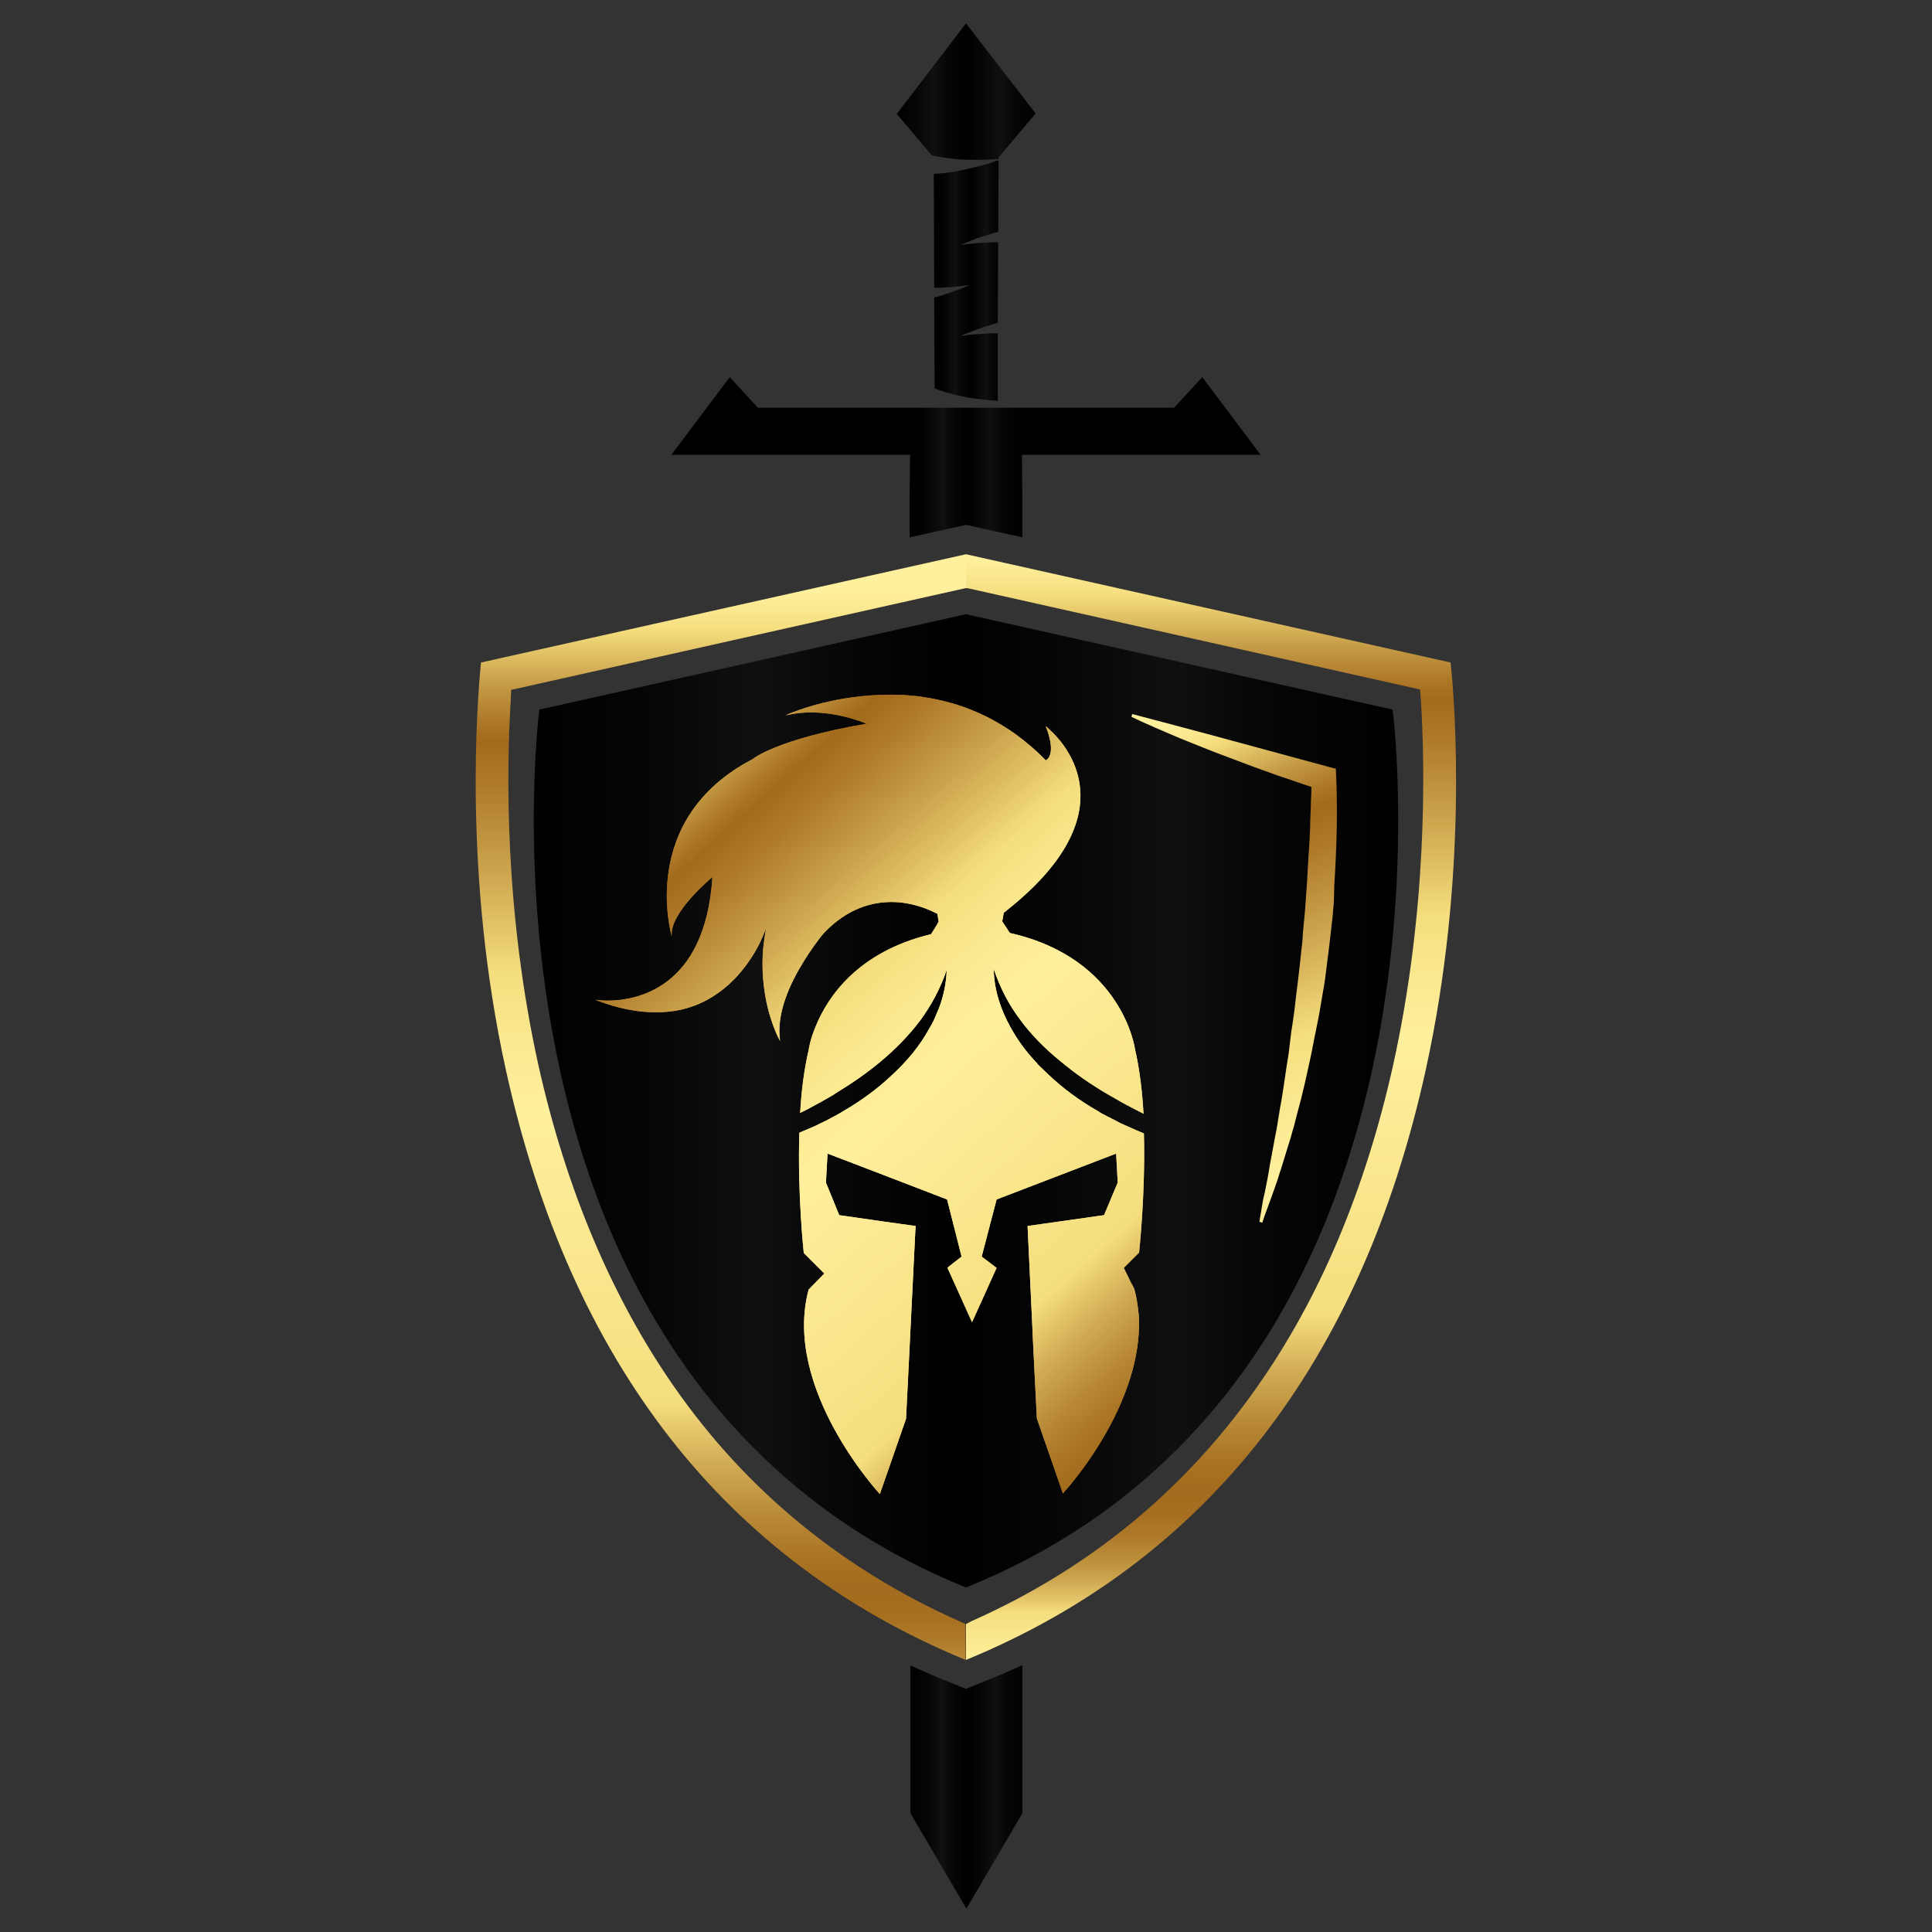
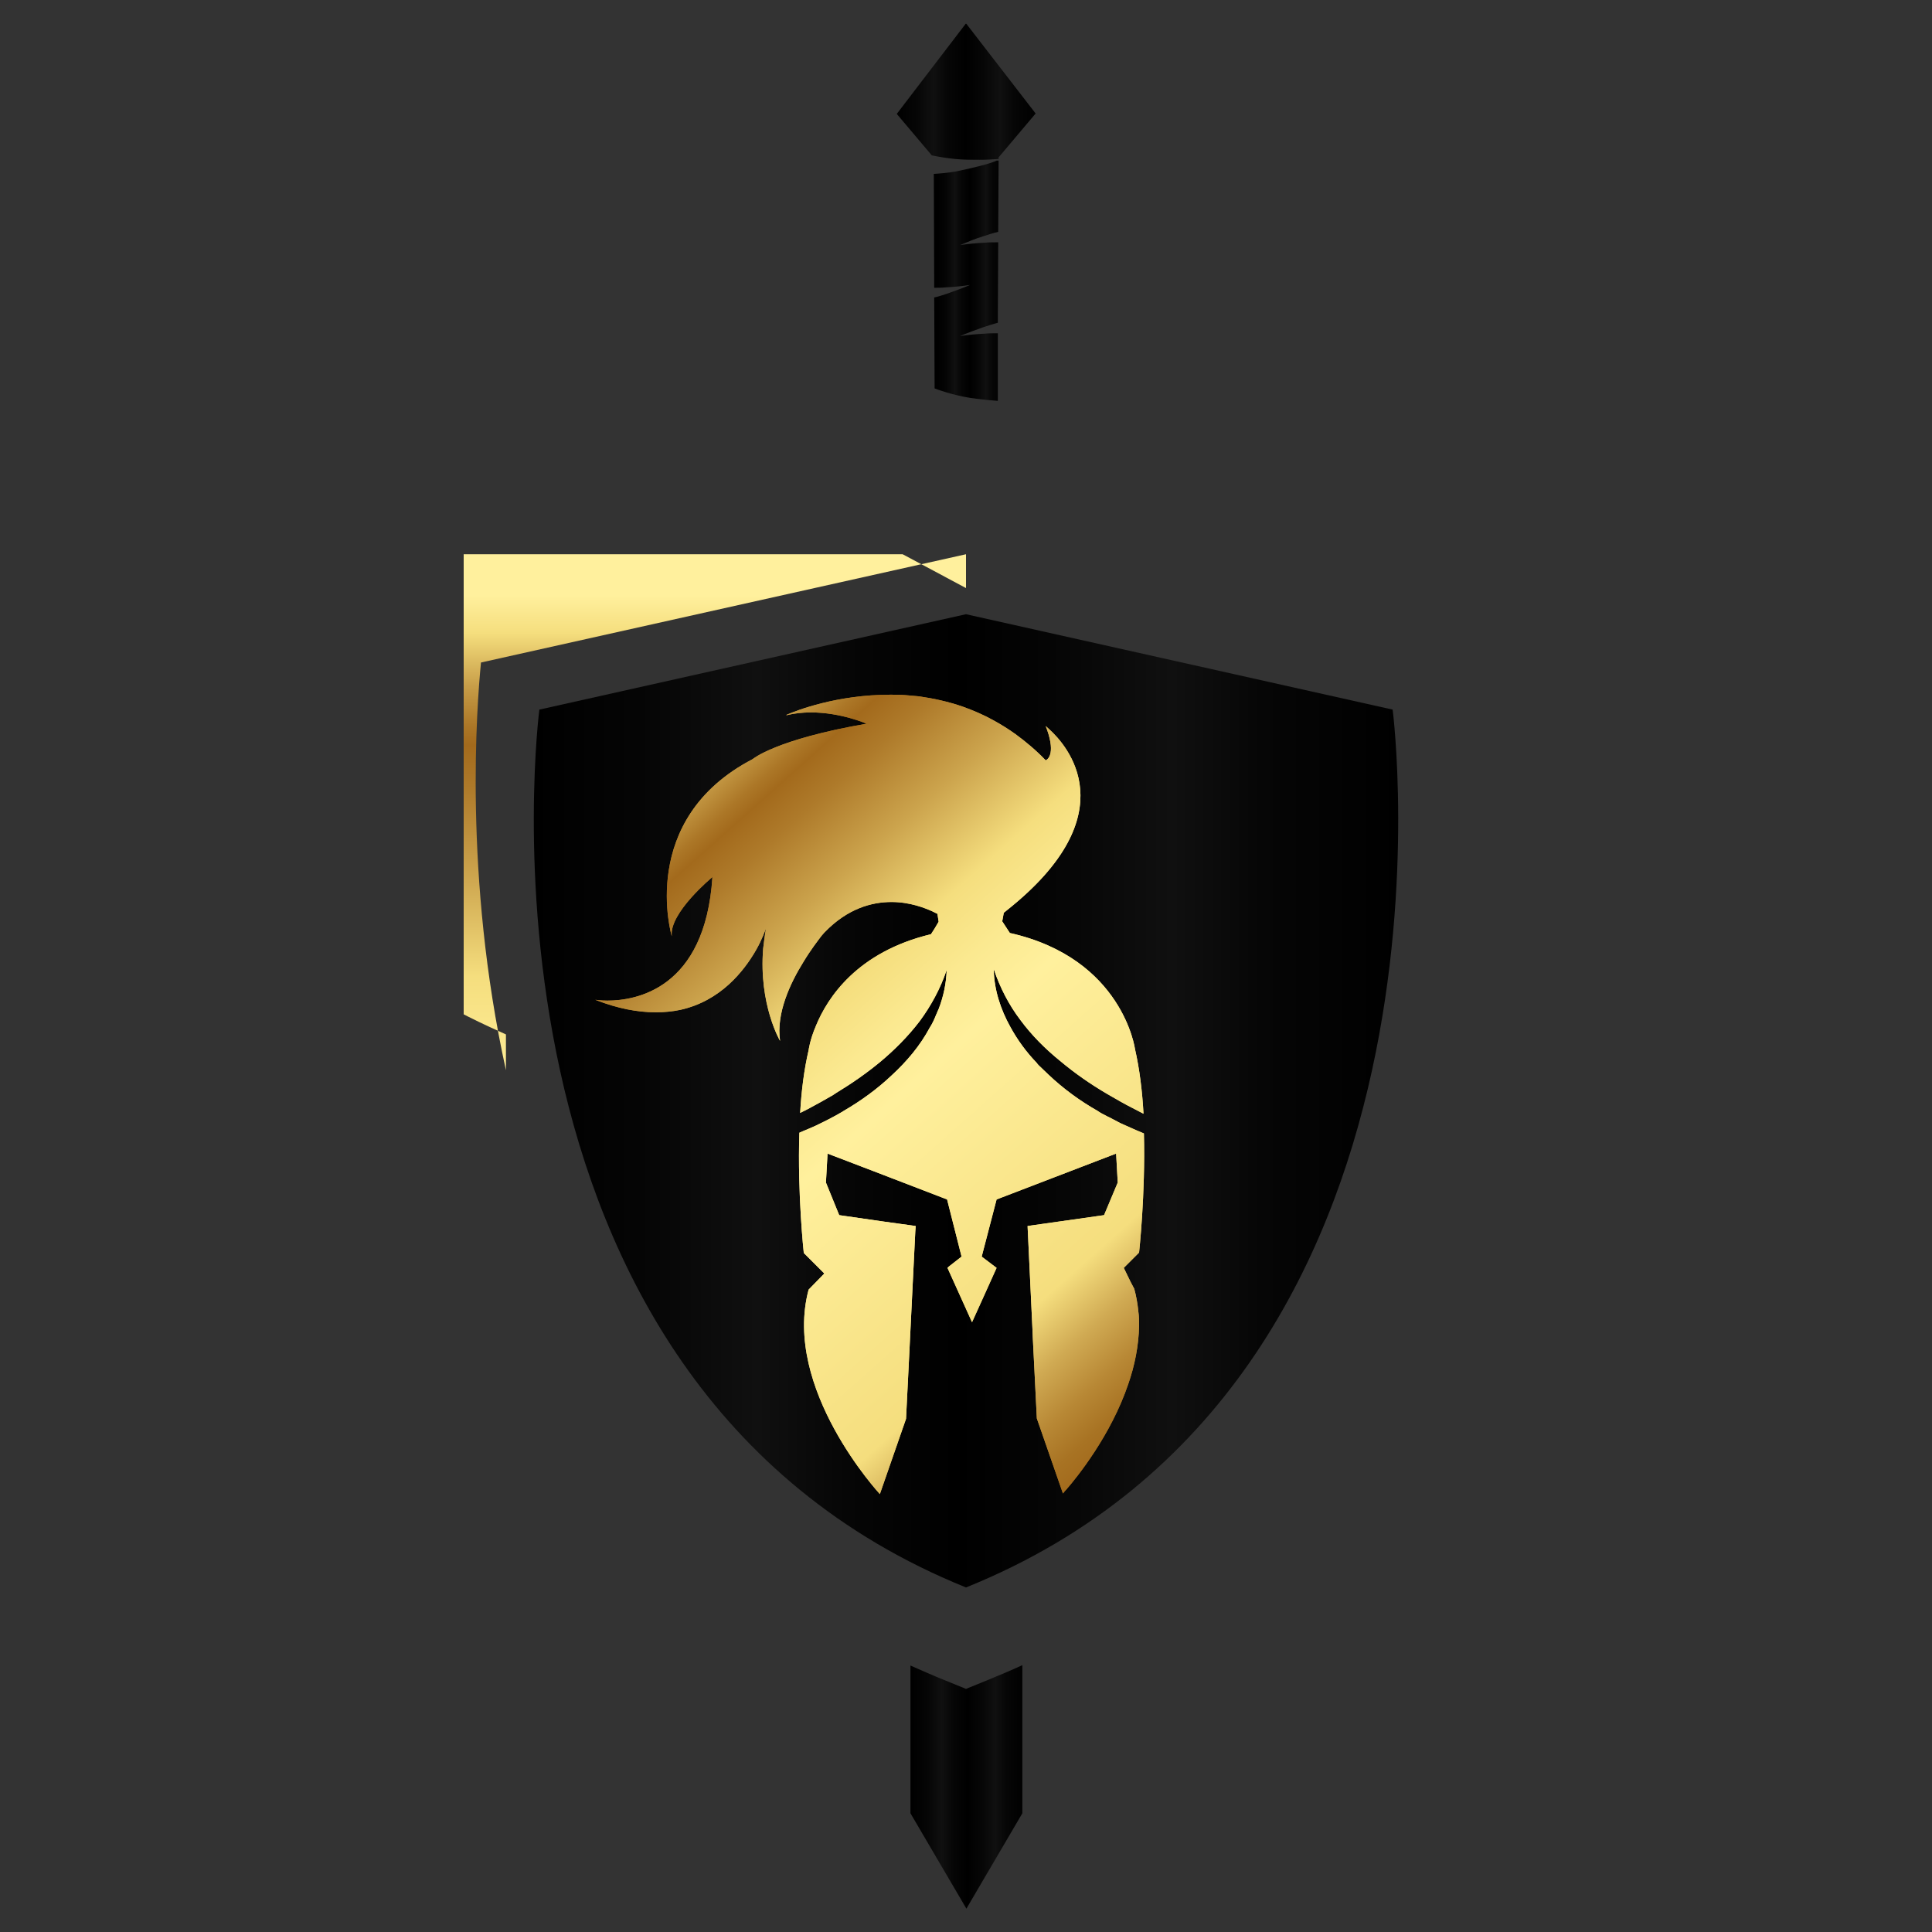
<svg xmlns="http://www.w3.org/2000/svg" xmlns:xlink="http://www.w3.org/1999/xlink" id="Layer_1" x="0px" y="0px" viewBox="0 0 48 48" style="enable-background:new 0 0 48 48;" xml:space="preserve">
  <rect x="0" y="0" width="48" height="48" fill="#333333" stroke="none" />
  <style type="text/css">	.st0{clip-path:url(#SVGID_2_);fill:url(#SVGID_3_);}	.st1{clip-path:url(#SVGID_5_);fill:url(#SVGID_6_);}	.st2{clip-path:url(#SVGID_8_);fill:url(#SVGID_9_);}	.st3{clip-path:url(#SVGID_11_);fill:url(#SVGID_12_);}	.st4{clip-path:url(#SVGID_14_);fill:url(#SVGID_15_);}	.st5{clip-path:url(#SVGID_17_);fill:url(#SVGID_18_);}	.st6{clip-path:url(#SVGID_20_);fill:url(#SVGID_21_);}	.st7{clip-path:url(#SVGID_23_);fill:url(#SVGID_24_);}	.st8{clip-path:url(#SVGID_26_);fill:url(#SVGID_27_);}	.st9{clip-path:url(#SVGID_29_);fill:url(#SVGID_30_);}</style>
  <g>
    <g>
      <defs>
        <path id="SVGID_1_" d="M13.4,17.63c0,0-2.16,16.65,10.6,21.81c12.76-5.15,10.6-21.81,10.6-21.81L24,15.26L13.4,17.63z" />
      </defs>
      <clipPath id="SVGID_2_">
        <use xlink:href="#SVGID_1_" style="overflow:visible;" />
      </clipPath>
      <linearGradient id="SVGID_3_" gradientUnits="userSpaceOnUse" x1="-81.495" y1="1033.507" x2="-80.519" y2="1033.507" gradientTransform="matrix(22.016 0 0 -22.016 1807.48 22781.471)">
        <stop offset="0" style="stop-color:#000000" />
        <stop offset="0.14" style="stop-color:#060606" />
        <stop offset="0.258" style="stop-color:#101010" />
        <stop offset="0.36" style="stop-color:#060606" />
        <stop offset="0.489" style="stop-color:#000000" />
        <stop offset="0.613" style="stop-color:#060606" />
        <stop offset="0.737" style="stop-color:#101010" />
        <stop offset="0.839" style="stop-color:#060606" />
        <stop offset="1" style="stop-color:#000000" />
      </linearGradient>
      <rect x="11.24" y="15.26" class="st0" width="25.52" height="24.18" />
    </g>
    <g>
      <defs>
-         <path id="SVGID_4_" d="M11.95,16.46c-0.1,1.02-0.44,5.32,0.62,10.13c1.6,7.26,5.44,12.19,11.42,14.65v-0.89l-0.13-0.06    c-2.91-1.29-5.3-3.24-7.1-5.82c-1.55-2.22-2.69-4.91-3.38-7.99c-0.85-3.84-0.8-7.35-0.69-9.1l0.01-0.24L24,14.61v-0.84    L11.95,16.46z" />
+         <path id="SVGID_4_" d="M11.95,16.46c-0.1,1.02-0.44,5.32,0.62,10.13v-0.89l-0.13-0.06    c-2.91-1.29-5.3-3.24-7.1-5.82c-1.55-2.22-2.69-4.91-3.38-7.99c-0.85-3.84-0.8-7.35-0.69-9.1l0.01-0.24L24,14.61v-0.84    L11.95,16.46z" />
      </defs>
      <clipPath id="SVGID_5_">
        <use xlink:href="#SVGID_4_" style="overflow:visible;" />
      </clipPath>
      <linearGradient id="SVGID_6_" gradientUnits="userSpaceOnUse" x1="-89.947" y1="991.57" x2="-88.971" y2="991.57" gradientTransform="matrix(0 29.623 29.623 0 -29355.324 2679.138)">
        <stop offset="0" style="stop-color:#FFF09D" />
        <stop offset="0.032" style="stop-color:#F5DE7E" />
        <stop offset="0.04" style="stop-color:#EDD374" />
        <stop offset="0.08" style="stop-color:#C59A45" />
        <stop offset="0.111" style="stop-color:#AC7727" />
        <stop offset="0.127" style="stop-color:#A36A1C" />
        <stop offset="0.164" style="stop-color:#AE7A2A" />
        <stop offset="0.237" style="stop-color:#CCA44D" />
        <stop offset="0.324" style="stop-color:#F5DE7E" />
        <stop offset="0.383" style="stop-color:#FBE990" />
        <stop offset="0.44" style="stop-color:#FFF09D" />
        <stop offset="0.688" style="stop-color:#F5DE7E" />
        <stop offset="0.692" style="stop-color:#F2DA7B" />
        <stop offset="0.742" style="stop-color:#D0AA53" />
        <stop offset="0.787" style="stop-color:#B88835" />
        <stop offset="0.823" style="stop-color:#A87323" />
        <stop offset="0.847" style="stop-color:#A36B1D" />
        <stop offset="0.87" style="stop-color:#A66F20" />
        <stop offset="0.89" style="stop-color:#AE7A2A" />
        <stop offset="0.91" style="stop-color:#BB8D39" />
        <stop offset="0.93" style="stop-color:#CEA750" />
        <stop offset="0.949" style="stop-color:#E6C96C" />
        <stop offset="0.959" style="stop-color:#F5DE7E" />
        <stop offset="0.978" style="stop-color:#FAE78C" />
        <stop offset="1" style="stop-color:#FFEF98" />
      </linearGradient>
      <rect x="11.52" y="13.77" class="st1" width="12.48" height="27.47" />
    </g>
    <g>
      <defs>
-         <path id="SVGID_7_" d="M24,14.61l0.07,0.01l11.21,2.51l0.02,0.24c0.11,1.75,0.16,5.26-0.69,9.1c-0.69,3.09-1.82,5.78-3.38,7.99    c-1.8,2.57-4.19,4.53-7.1,5.82L24,40.35v0.89c5.98-2.46,9.82-7.39,11.42-14.65c1.06-4.81,0.73-9.11,0.62-10.13L24,13.77V14.61z" />
-       </defs>
+         </defs>
      <clipPath id="SVGID_8_">
        <use xlink:href="#SVGID_7_" style="overflow:visible;" />
      </clipPath>
      <linearGradient id="SVGID_9_" gradientUnits="userSpaceOnUse" x1="-91.433" y1="990.869" x2="-90.458" y2="990.869" gradientTransform="matrix(0 27.829 27.829 0 -27544.812 2558.371)">
        <stop offset="0" style="stop-color:#FFF09D" />
        <stop offset="0.032" style="stop-color:#F5DE7E" />
        <stop offset="0.04" style="stop-color:#EDD374" />
        <stop offset="0.08" style="stop-color:#C59A45" />
        <stop offset="0.111" style="stop-color:#AC7727" />
        <stop offset="0.127" style="stop-color:#A36A1C" />
        <stop offset="0.164" style="stop-color:#AE7A2A" />
        <stop offset="0.237" style="stop-color:#CCA44D" />
        <stop offset="0.324" style="stop-color:#F5DE7E" />
        <stop offset="0.383" style="stop-color:#FBE990" />
        <stop offset="0.44" style="stop-color:#FFF09D" />
        <stop offset="0.688" style="stop-color:#F5DE7E" />
        <stop offset="0.692" style="stop-color:#F2DA7B" />
        <stop offset="0.742" style="stop-color:#D0AA53" />
        <stop offset="0.787" style="stop-color:#B88835" />
        <stop offset="0.823" style="stop-color:#A87323" />
        <stop offset="0.847" style="stop-color:#A36B1D" />
        <stop offset="0.87" style="stop-color:#A66F20" />
        <stop offset="0.89" style="stop-color:#AE7A2A" />
        <stop offset="0.91" style="stop-color:#BB8D39" />
        <stop offset="0.93" style="stop-color:#CEA750" />
        <stop offset="0.949" style="stop-color:#E6C96C" />
        <stop offset="0.959" style="stop-color:#F5DE7E" />
        <stop offset="0.978" style="stop-color:#FAE78C" />
        <stop offset="1" style="stop-color:#FFEF98" />
      </linearGradient>
      <rect x="24" y="13.77" class="st2" width="12.48" height="27.47" />
    </g>
    <g>
      <defs>
        <path id="SVGID_10_" d="M19.54,17.76l0,0.01c0.2-0.05,0.41-0.07,0.61-0.07c0.74,0,1.38,0.28,1.38,0.28    c-2.26,0.39-2.83,0.88-2.83,0.88c-2.88,1.5-2.01,4.4-2.01,4.4c-0.07-0.58,1.01-1.47,1.01-1.47c-0.18,2.79-1.91,3.07-2.61,3.07    c-0.17,0-0.29-0.02-0.3-0.02c0.56,0.22,1.06,0.31,1.5,0.31c0.22,0,0.42-0.02,0.61-0.06c1-0.22,1.58-0.96,1.88-1.48    c0.16-0.28,0.23-0.5,0.25-0.54c-0.03,0.17-0.05,0.34-0.07,0.5c-0.11,1.39,0.42,2.29,0.42,2.29c-0.1-0.68,0.25-1.43,0.58-1.96    c0.18-0.3,0.36-0.53,0.45-0.65c0.05-0.06,0.08-0.09,0.08-0.09c0.57-0.59,1.17-0.75,1.66-0.75c0.46,0,0.83,0.15,1.01,0.23    c0.08,0.04,0.12,0.06,0.12,0.06h0.01l0.03,0.2l-0.1,0.17l-0.09,0.14c-1.83,0.44-2.57,1.57-2.86,2.28    c-0.15,0.35-0.18,0.6-0.18,0.6c-0.11,0.47-0.18,1.01-0.21,1.56c0.06-0.03,0.12-0.06,0.18-0.09c0.21-0.11,0.42-0.23,0.63-0.35    c0.03-0.02,0.06-0.04,0.09-0.06c0.38-0.23,0.74-0.48,1.08-0.76c0.36-0.3,0.7-0.64,0.99-1.02c0.28-0.38,0.51-0.8,0.67-1.27l0,0    c-0.01,0.33-0.08,0.66-0.2,0.97c0,0.01-0.01,0.01-0.01,0.02c-0.02,0.05-0.04,0.09-0.06,0.14c-0.04,0.1-0.09,0.21-0.15,0.3    c-0.24,0.45-0.57,0.84-0.95,1.19c-0.36,0.34-0.76,0.63-1.19,0.88c-0.01,0.01-0.02,0.01-0.03,0.02c-0.22,0.13-0.44,0.24-0.67,0.35    c-0.11,0.05-0.23,0.1-0.35,0.15c-0.01,0.01-0.03,0.01-0.04,0.02c-0.01,0-0.01,0-0.01,0c-0.05,1.53,0.11,2.99,0.11,2.99l0.51,0.51    l-0.39,0.4c-0.66,2.46,1.77,5.08,1.77,5.08l0.65-1.87l0.06-1.2l0.17-3.45l0.01-0.14l-0.14-0.02l-0.65-0.09l-1.11-0.16l-0.33-0.81    l0.04-0.72l1.15,0.44l1.82,0.7l0.36,1.42l-0.32,0.25l-0.03,0.03l0.61,1.35l0.29-0.64l0.32-0.71l-0.37-0.28l0.37-1.42l2.97-1.14    l0.04,0.72l-0.34,0.81l-1.55,0.22l-0.35,0.05L25.65,33l0.01,0.24l0.1,2l0.65,1.87c0,0,0,0,0-0.01c0,0,0.01-0.01,0.02-0.02    c0.01-0.02,0.03-0.04,0.06-0.07c0,0,0,0,0,0c0.27-0.31,1.11-1.35,1.54-2.62c0.16-0.46,0.26-0.95,0.27-1.45    c0-0.12,0-0.24-0.02-0.37c0,0,0-0.01,0-0.01c-0.02-0.18-0.05-0.36-0.1-0.54l-0.09-0.17c0,0,0,0,0,0l-0.17-0.35l0.38-0.38    c0,0,0.16-1.44,0.12-2.96v0c-0.02-0.01-0.05-0.02-0.07-0.03c-0.04-0.02-0.08-0.03-0.12-0.05c-0.09-0.04-0.18-0.08-0.27-0.12    c-0.06-0.03-0.12-0.05-0.17-0.08c-0.01,0-0.01-0.01-0.02-0.01c-0.06-0.03-0.11-0.06-0.17-0.09c-0.03-0.02-0.07-0.03-0.1-0.05    c-0.08-0.04-0.16-0.08-0.23-0.13c-0.44-0.25-0.85-0.55-1.22-0.9c-0.08-0.08-0.16-0.15-0.24-0.23c-0.02-0.02-0.04-0.04-0.05-0.06    c-0.26-0.27-0.48-0.57-0.66-0.9c-0.24-0.43-0.4-0.92-0.41-1.41l0-0.02c0.16,0.47,0.38,0.89,0.66,1.26    c0.28,0.38,0.62,0.72,0.99,1.02c0.37,0.31,0.76,0.58,1.17,0.82c0.21,0.12,0.41,0.24,0.63,0.35c0.09,0.05,0.18,0.09,0.27,0.14    c-0.03-0.56-0.1-1.12-0.21-1.6c0,0-0.3-2.26-3.11-2.89l-0.19-0.29l0.02-0.11l0.02-0.11h0.01c0.02-0.02,0.04-0.03,0.06-0.05    c3.04-2.41,1.48-4.12,1.06-4.5c-0.05-0.05-0.09-0.08-0.09-0.08c0.03,0.07,0.05,0.14,0.07,0.2c0.17,0.57-0.07,0.65-0.07,0.65    c-0.24-0.25-0.49-0.46-0.75-0.65c-0.18-0.13-0.36-0.24-0.54-0.34h0c-0.25-0.14-0.51-0.25-0.76-0.34    c-0.37-0.13-0.75-0.21-1.1-0.26v0c-0.12-0.01-0.23-0.02-0.34-0.03c-0.12-0.01-0.23-0.01-0.34-0.01c-0.01,0-0.03,0-0.04,0    C20.8,17.26,19.79,17.65,19.54,17.76" />
      </defs>
      <clipPath id="SVGID_11_">
        <use xlink:href="#SVGID_10_" style="overflow:visible;" />
      </clipPath>
      <linearGradient id="SVGID_12_" gradientUnits="userSpaceOnUse" x1="-95.641" y1="1010.731" x2="-94.665" y2="1010.731" gradientTransform="matrix(16.681 18.925 18.925 -16.681 -17518.217 18689.94)">
        <stop offset="0" style="stop-color:#FFF09D" />
        <stop offset="0.032" style="stop-color:#F5DE7E" />
        <stop offset="0.04" style="stop-color:#EDD374" />
        <stop offset="0.08" style="stop-color:#C59A45" />
        <stop offset="0.111" style="stop-color:#AC7727" />
        <stop offset="0.127" style="stop-color:#A36A1C" />
        <stop offset="0.164" style="stop-color:#AE7A2A" />
        <stop offset="0.237" style="stop-color:#CCA44D" />
        <stop offset="0.324" style="stop-color:#F5DE7E" />
        <stop offset="0.383" style="stop-color:#FBE990" />
        <stop offset="0.44" style="stop-color:#FFF09D" />
        <stop offset="0.688" style="stop-color:#F5DE7E" />
        <stop offset="0.692" style="stop-color:#F2DA7B" />
        <stop offset="0.742" style="stop-color:#D0AA53" />
        <stop offset="0.787" style="stop-color:#B88835" />
        <stop offset="0.823" style="stop-color:#A87323" />
        <stop offset="0.847" style="stop-color:#A36B1D" />
        <stop offset="0.87" style="stop-color:#A66F20" />
        <stop offset="0.89" style="stop-color:#AE7A2A" />
        <stop offset="0.91" style="stop-color:#BB8D39" />
        <stop offset="0.93" style="stop-color:#CEA750" />
        <stop offset="0.949" style="stop-color:#E6C96C" />
        <stop offset="0.959" style="stop-color:#F5DE7E" />
        <stop offset="0.978" style="stop-color:#FAE78C" />
        <stop offset="1" style="stop-color:#FFEF98" />
      </linearGradient>
      <polygon class="st3" points="22.48,10.48 38.3,28.43 20.76,43.89 4.94,25.94   " />
    </g>
    <g>
      <defs>
-         <path id="SVGID_13_" d="M28.11,17.81c0.4,0.19,0.8,0.36,1.2,0.53c0.4,0.16,0.81,0.33,1.22,0.48l0.61,0.23l0.61,0.22    c0.28,0.09,0.55,0.19,0.83,0.28c0,0.11,0,0.21-0.01,0.32c0,0.23-0.02,0.46-0.02,0.69c-0.01,0.23-0.02,0.47-0.04,0.7l-0.02,0.35    c-0.01,0.12-0.01,0.23-0.02,0.35c-0.02,0.23-0.03,0.46-0.05,0.7c-0.02,0.23-0.05,0.46-0.06,0.7c-0.05,0.46-0.1,0.93-0.16,1.39    c-0.01,0.12-0.03,0.23-0.04,0.35l-0.05,0.35c-0.04,0.23-0.06,0.46-0.09,0.7c-0.08,0.46-0.13,0.93-0.22,1.39    c-0.04,0.23-0.07,0.47-0.12,0.7l-0.13,0.7l-0.03,0.18c-0.01,0.06-0.02,0.12-0.03,0.17l-0.07,0.35l-0.04,0.17l-0.03,0.18    c-0.02,0.12-0.04,0.24-0.06,0.36l0.02,0.01l0.05,0.02l0.05-0.15l0.19-0.52l0.12-0.34c0.04-0.11,0.07-0.23,0.11-0.34l0.21-0.68    c0.04-0.11,0.06-0.23,0.1-0.34l0.09-0.35c0.13-0.46,0.23-0.93,0.33-1.39c0.05-0.23,0.09-0.47,0.14-0.7l0.07-0.35l0.06-0.35    l0.06-0.35c0.02-0.12,0.04-0.24,0.05-0.35l0.09-0.71l0.08-0.71c0.01-0.12,0.02-0.24,0.03-0.36L33.15,22    c0.06-0.95,0.09-1.9,0.04-2.86l0-0.04l-0.04-0.01l-2.51-0.68c-0.84-0.23-1.68-0.45-2.51-0.67L28.11,17.81z" />
-       </defs>
+         </defs>
      <clipPath id="SVGID_14_">
        <use xlink:href="#SVGID_13_" style="overflow:visible;" />
      </clipPath>
      <linearGradient id="SVGID_15_" gradientUnits="userSpaceOnUse" x1="-95.594" y1="1000.794" x2="-94.618" y2="1000.794" gradientTransform="matrix(9.86 24.353 24.353 -9.86 -23401.766 12214.493)">
        <stop offset="0" style="stop-color:#FFF09D" />
        <stop offset="0.032" style="stop-color:#F5DE7E" />
        <stop offset="0.04" style="stop-color:#EDD374" />
        <stop offset="0.08" style="stop-color:#C59A45" />
        <stop offset="0.111" style="stop-color:#AC7727" />
        <stop offset="0.127" style="stop-color:#A36A1C" />
        <stop offset="0.164" style="stop-color:#AE7A2A" />
        <stop offset="0.237" style="stop-color:#CCA44D" />
        <stop offset="0.324" style="stop-color:#F5DE7E" />
        <stop offset="0.383" style="stop-color:#FBE990" />
        <stop offset="0.44" style="stop-color:#FFF09D" />
        <stop offset="0.688" style="stop-color:#F5DE7E" />
        <stop offset="0.692" style="stop-color:#F2DA7B" />
        <stop offset="0.742" style="stop-color:#D0AA53" />
        <stop offset="0.787" style="stop-color:#B88835" />
        <stop offset="0.823" style="stop-color:#A87323" />
        <stop offset="0.847" style="stop-color:#A36B1D" />
        <stop offset="0.87" style="stop-color:#A66F20" />
        <stop offset="0.89" style="stop-color:#AE7A2A" />
        <stop offset="0.91" style="stop-color:#BB8D39" />
        <stop offset="0.93" style="stop-color:#CEA750" />
        <stop offset="0.949" style="stop-color:#E6C96C" />
        <stop offset="0.959" style="stop-color:#F5DE7E" />
        <stop offset="0.978" style="stop-color:#FAE78C" />
        <stop offset="1" style="stop-color:#FFEF98" />
      </linearGradient>
-       <polygon class="st4" points="32.52,15.96 37.63,28.58 28.83,32.14 23.72,19.52   " />
    </g>
    <g>
      <defs>
        <path id="SVGID_16_" d="M24.36,4.12c-0.2,0.05-0.41,0.1-0.61,0.14c-0.18,0.03-0.36,0.05-0.55,0.06l0.01,2.83    c0.09,0,0.19,0,0.28-0.01c0.2-0.01,0.41-0.03,0.61-0.06c-0.19,0.08-0.38,0.15-0.58,0.22c-0.1,0.03-0.2,0.07-0.31,0.09l0.01,2.26    c0.05,0.02,0.11,0.04,0.17,0.06c0.18,0.06,0.37,0.11,0.57,0.15c0.2,0.04,0.4,0.06,0.6,0.08c0.08,0.01,0.15,0.01,0.23,0.02l0-1.68    c-0.11,0-0.22,0-0.33,0.01c-0.2,0.01-0.41,0.03-0.61,0.06c0.19-0.08,0.38-0.15,0.58-0.22c0.12-0.04,0.24-0.08,0.36-0.11l0.01-2    c-0.11,0-0.22,0-0.34,0.01c-0.2,0.01-0.41,0.03-0.61,0.06c0.19-0.08,0.38-0.16,0.58-0.22c0.12-0.04,0.24-0.08,0.37-0.11    l0.01-1.79C24.66,4.04,24.51,4.08,24.36,4.12" />
      </defs>
      <clipPath id="SVGID_17_">
        <use xlink:href="#SVGID_16_" style="overflow:visible;" />
      </clipPath>
      <linearGradient id="SVGID_18_" gradientUnits="userSpaceOnUse" x1="-262.437" y1="1417.235" x2="-261.462" y2="1417.235" gradientTransform="matrix(1.647 0 0 -1.647 455.544 2341.775)">
        <stop offset="0" style="stop-color:#000000" />
        <stop offset="0.14" style="stop-color:#060606" />
        <stop offset="0.258" style="stop-color:#101010" />
        <stop offset="0.36" style="stop-color:#060606" />
        <stop offset="0.489" style="stop-color:#000000" />
        <stop offset="0.613" style="stop-color:#060606" />
        <stop offset="0.737" style="stop-color:#101010" />
        <stop offset="0.839" style="stop-color:#060606" />
        <stop offset="1" style="stop-color:#000000" />
      </linearGradient>
      <rect x="23.2" y="3.99" class="st5" width="1.61" height="5.98" />
    </g>
    <g>
      <defs>
        <path id="SVGID_19_" d="M22.28,2.83l0.87,1.03c0,0,0,0,0,0c0.19,0.04,0.38,0.07,0.58,0.09c0.2,0.02,0.4,0.02,0.61,0.02    c0.16,0,0.31-0.01,0.47-0.02V3.91l0.92-1.09l-1.73-2.24L22.28,2.83z" />
      </defs>
      <clipPath id="SVGID_20_">
        <use xlink:href="#SVGID_19_" style="overflow:visible;" />
      </clipPath>
      <linearGradient id="SVGID_21_" gradientUnits="userSpaceOnUse" x1="-158.001" y1="1195.71" x2="-157.026" y2="1195.71" gradientTransform="matrix(3.535 0 0 -3.535 580.836 4229.302)">
        <stop offset="0" style="stop-color:#000000" />
        <stop offset="0.14" style="stop-color:#060606" />
        <stop offset="0.258" style="stop-color:#101010" />
        <stop offset="0.36" style="stop-color:#060606" />
        <stop offset="0.489" style="stop-color:#000000" />
        <stop offset="0.613" style="stop-color:#060606" />
        <stop offset="0.737" style="stop-color:#101010" />
        <stop offset="0.839" style="stop-color:#060606" />
        <stop offset="1" style="stop-color:#000000" />
      </linearGradient>
      <rect x="22.28" y="0.59" class="st6" width="3.45" height="3.38" />
    </g>
    <g>
      <defs>
        <path id="SVGID_22_" d="M24.54,41.74L24,41.96l-0.54-0.22c-0.28-0.11-0.56-0.24-0.84-0.36v3.67l1.39,2.37l1.39-2.37v-3.68    C25.12,41.5,24.83,41.62,24.54,41.74" />
      </defs>
      <clipPath id="SVGID_23_">
        <use xlink:href="#SVGID_22_" style="overflow:visible;" />
      </clipPath>
      <linearGradient id="SVGID_24_" gradientUnits="userSpaceOnUse" x1="-179.979" y1="1242.682" x2="-179.003" y2="1242.682" gradientTransform="matrix(2.848 0 0 -2.848 535.261 3583.967)">
        <stop offset="0" style="stop-color:#000000" />
        <stop offset="0.14" style="stop-color:#060606" />
        <stop offset="0.258" style="stop-color:#101010" />
        <stop offset="0.36" style="stop-color:#060606" />
        <stop offset="0.489" style="stop-color:#000000" />
        <stop offset="0.613" style="stop-color:#060606" />
        <stop offset="0.737" style="stop-color:#101010" />
        <stop offset="0.839" style="stop-color:#060606" />
        <stop offset="1" style="stop-color:#000000" />
      </linearGradient>
      <rect x="22.62" y="41.37" class="st7" width="2.78" height="6.05" />
    </g>
    <g>
      <defs>
        <polygon id="SVGID_25_" points="29.17,10.13 24.79,10.13 23.93,10.13 23.29,10.13 22.82,10.13 18.83,10.13 18.13,9.37     16.68,11.3 22.61,11.3 22.6,12.4 22.6,12.94 22.6,13.35 24,13.04 25.4,13.35 25.4,12.94 25.4,12.4 25.39,11.3 31.32,11.3     29.87,9.37    " />
      </defs>
      <clipPath id="SVGID_26_">
        <use xlink:href="#SVGID_25_" style="overflow:visible;" />
      </clipPath>
      <linearGradient id="SVGID_27_" gradientUnits="userSpaceOnUse" x1="-192.873" y1="1269.741" x2="-191.897" y2="1269.741" gradientTransform="matrix(2.557 0 0 -2.557 515.961 3257.957)">
        <stop offset="0" style="stop-color:#000000" />
        <stop offset="0.14" style="stop-color:#060606" />
        <stop offset="0.258" style="stop-color:#101010" />
        <stop offset="0.36" style="stop-color:#060606" />
        <stop offset="0.489" style="stop-color:#000000" />
        <stop offset="0.613" style="stop-color:#060606" />
        <stop offset="0.737" style="stop-color:#101010" />
        <stop offset="0.839" style="stop-color:#060606" />
        <stop offset="1" style="stop-color:#000000" />
      </linearGradient>
-       <rect x="16.68" y="9.37" class="st8" width="14.65" height="3.98" />
    </g>
    <g>
      <defs>
        <path id="SVGID_28_" d="M19.54,17.76l0,0.01c0.2-0.05,0.41-0.07,0.61-0.07c0.74,0,1.38,0.28,1.38,0.28    c-2.26,0.39-2.83,0.88-2.83,0.88c-2.88,1.5-2.01,4.4-2.01,4.4c-0.07-0.58,1.01-1.47,1.01-1.47c-0.18,2.79-1.91,3.07-2.61,3.07    c-0.17,0-0.29-0.02-0.3-0.02c0.56,0.22,1.06,0.31,1.5,0.31c0.22,0,0.42-0.02,0.61-0.06c1-0.22,1.58-0.96,1.88-1.48    c0.16-0.28,0.23-0.5,0.25-0.54c-0.03,0.17-0.05,0.34-0.07,0.5c-0.11,1.39,0.42,2.29,0.42,2.29c-0.1-0.68,0.25-1.43,0.58-1.96    c0.18-0.3,0.36-0.53,0.45-0.65c0.05-0.06,0.08-0.09,0.08-0.09c0.57-0.59,1.17-0.75,1.66-0.75c0.46,0,0.83,0.15,1.01,0.23    c0.08,0.04,0.12,0.06,0.12,0.06h0.01l0.03,0.2l-0.1,0.17l-0.09,0.14c-1.83,0.44-2.57,1.57-2.86,2.28    c-0.15,0.35-0.18,0.6-0.18,0.6c-0.11,0.47-0.18,1.01-0.21,1.56c0.06-0.03,0.12-0.06,0.18-0.09c0.21-0.11,0.42-0.23,0.63-0.35    c0.03-0.02,0.06-0.04,0.09-0.06c0.38-0.23,0.74-0.48,1.08-0.76c0.36-0.3,0.7-0.64,0.99-1.02c0.28-0.38,0.51-0.8,0.67-1.27l0,0    c-0.01,0.33-0.08,0.66-0.2,0.97c0,0.01-0.01,0.01-0.01,0.02c-0.02,0.05-0.04,0.09-0.06,0.14c-0.04,0.1-0.09,0.21-0.15,0.3    c-0.24,0.45-0.57,0.84-0.95,1.19c-0.36,0.34-0.76,0.63-1.19,0.88c-0.01,0.01-0.02,0.01-0.03,0.02c-0.22,0.13-0.44,0.24-0.67,0.35    c-0.11,0.05-0.23,0.1-0.35,0.15c-0.01,0.01-0.03,0.01-0.04,0.02c-0.01,0-0.01,0-0.01,0c-0.05,1.53,0.11,2.99,0.11,2.99l0.51,0.51    l-0.39,0.4c-0.66,2.46,1.77,5.08,1.77,5.08l0.65-1.87l0.06-1.2l0.17-3.45l0.01-0.14l-0.14-0.02l-0.65-0.09l-1.11-0.16l-0.33-0.81    l0.04-0.72l1.15,0.44l1.82,0.7l0.36,1.42l-0.32,0.25l-0.03,0.03l0.61,1.35l0.29-0.64l0.32-0.71l-0.37-0.28l0.37-1.42l2.97-1.14    l0.04,0.72l-0.34,0.81l-1.55,0.22l-0.35,0.05L25.65,33l0.01,0.24l0.1,2l0.65,1.87c0,0,0,0,0-0.01c0,0,0.01-0.01,0.02-0.02    c0.01-0.02,0.03-0.04,0.06-0.07c0,0,0,0,0,0c0.27-0.31,1.11-1.35,1.54-2.62c0.16-0.46,0.26-0.95,0.27-1.45    c0-0.12,0-0.24-0.02-0.37c0,0,0-0.01,0-0.01c-0.02-0.18-0.05-0.36-0.1-0.54l-0.09-0.17c0,0,0,0,0,0l-0.17-0.35l0.38-0.38    c0,0,0.16-1.44,0.12-2.96v0c-0.02-0.01-0.05-0.02-0.07-0.03c-0.04-0.02-0.08-0.03-0.12-0.05c-0.09-0.04-0.18-0.08-0.27-0.12    c-0.06-0.03-0.12-0.05-0.17-0.08c-0.01,0-0.01-0.01-0.02-0.01c-0.06-0.03-0.11-0.06-0.17-0.09c-0.03-0.02-0.07-0.03-0.1-0.05    c-0.08-0.04-0.16-0.08-0.23-0.13c-0.44-0.25-0.85-0.55-1.22-0.9c-0.08-0.08-0.16-0.15-0.24-0.23c-0.02-0.02-0.04-0.04-0.05-0.06    c-0.26-0.27-0.48-0.57-0.66-0.9c-0.24-0.43-0.4-0.92-0.41-1.41l0-0.02c0.16,0.47,0.38,0.89,0.66,1.26    c0.28,0.38,0.62,0.72,0.99,1.02c0.37,0.31,0.76,0.58,1.17,0.82c0.21,0.12,0.41,0.24,0.63,0.35c0.09,0.05,0.18,0.09,0.27,0.14    c-0.03-0.56-0.1-1.12-0.21-1.6c0,0-0.3-2.26-3.11-2.89l-0.19-0.29l0.02-0.11l0.02-0.11h0.01c0.02-0.02,0.04-0.03,0.06-0.05    c3.04-2.41,1.48-4.12,1.06-4.5c-0.05-0.05-0.09-0.08-0.09-0.08c0.03,0.07,0.05,0.14,0.07,0.2c0.17,0.57-0.07,0.65-0.07,0.65    c-0.24-0.25-0.49-0.46-0.75-0.65c-0.18-0.13-0.36-0.24-0.54-0.34h0c-0.25-0.14-0.51-0.25-0.76-0.34    c-0.37-0.13-0.75-0.21-1.1-0.26v0c-0.12-0.01-0.23-0.02-0.34-0.03c-0.12-0.01-0.23-0.01-0.34-0.01c-0.01,0-0.03,0-0.04,0    C20.8,17.26,19.79,17.65,19.54,17.76" />
      </defs>
      <clipPath id="SVGID_29_">
        <use xlink:href="#SVGID_28_" style="overflow:visible;" />
      </clipPath>
      <linearGradient id="SVGID_30_" gradientUnits="userSpaceOnUse" x1="-95.641" y1="1010.731" x2="-94.665" y2="1010.731" gradientTransform="matrix(16.681 18.925 18.925 -16.681 -17518.217 18689.94)">
        <stop offset="0" style="stop-color:#FFF09D" />
        <stop offset="0.032" style="stop-color:#F5DE7E" />
        <stop offset="0.04" style="stop-color:#EDD374" />
        <stop offset="0.08" style="stop-color:#C59A45" />
        <stop offset="0.111" style="stop-color:#AC7727" />
        <stop offset="0.127" style="stop-color:#A36A1C" />
        <stop offset="0.164" style="stop-color:#AE7A2A" />
        <stop offset="0.237" style="stop-color:#CCA44D" />
        <stop offset="0.324" style="stop-color:#F5DE7E" />
        <stop offset="0.383" style="stop-color:#FBE990" />
        <stop offset="0.44" style="stop-color:#FFF09D" />
        <stop offset="0.688" style="stop-color:#F5DE7E" />
        <stop offset="0.692" style="stop-color:#F2DA7B" />
        <stop offset="0.742" style="stop-color:#D0AA53" />
        <stop offset="0.787" style="stop-color:#B88835" />
        <stop offset="0.823" style="stop-color:#A87323" />
        <stop offset="0.847" style="stop-color:#A36B1D" />
        <stop offset="0.87" style="stop-color:#A66F20" />
        <stop offset="0.89" style="stop-color:#AE7A2A" />
        <stop offset="0.91" style="stop-color:#BB8D39" />
        <stop offset="0.93" style="stop-color:#CEA750" />
        <stop offset="0.949" style="stop-color:#E6C96C" />
        <stop offset="0.959" style="stop-color:#F5DE7E" />
        <stop offset="0.978" style="stop-color:#FAE78C" />
        <stop offset="1" style="stop-color:#FFEF98" />
      </linearGradient>
      <polygon class="st9" points="22.48,10.48 38.3,28.43 20.76,43.89 4.94,25.94   " />
    </g>
  </g>
</svg>